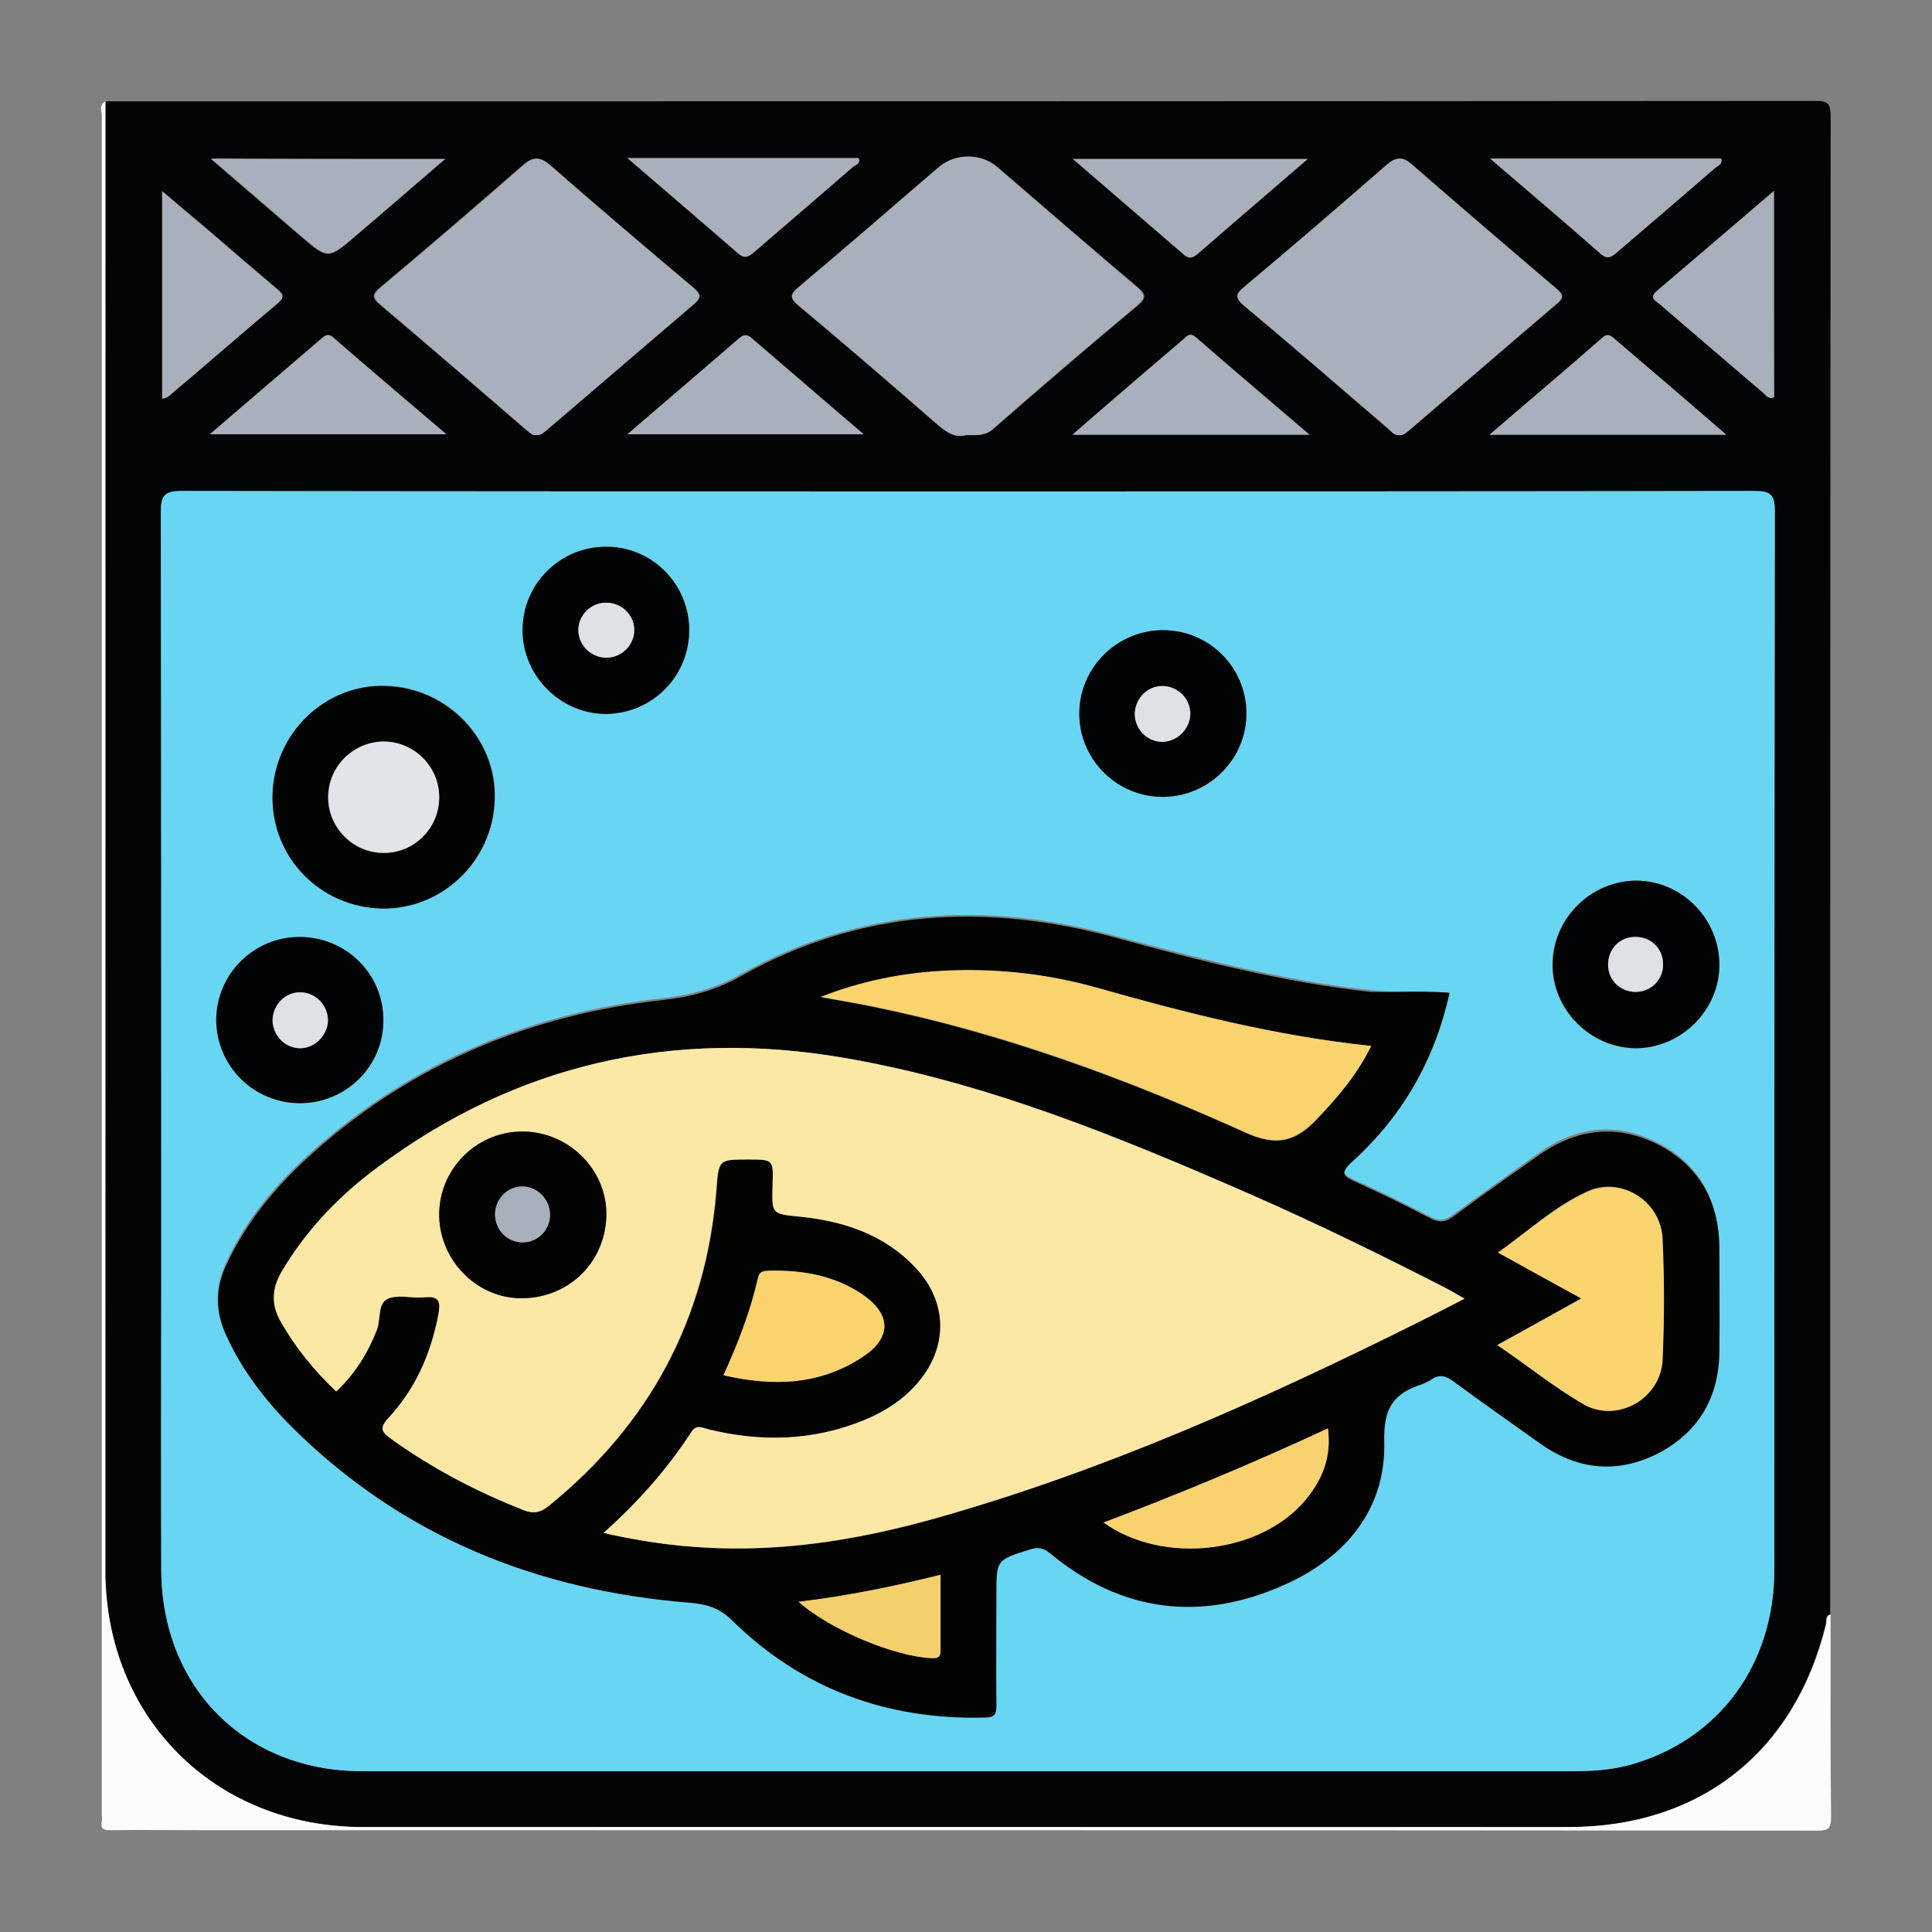
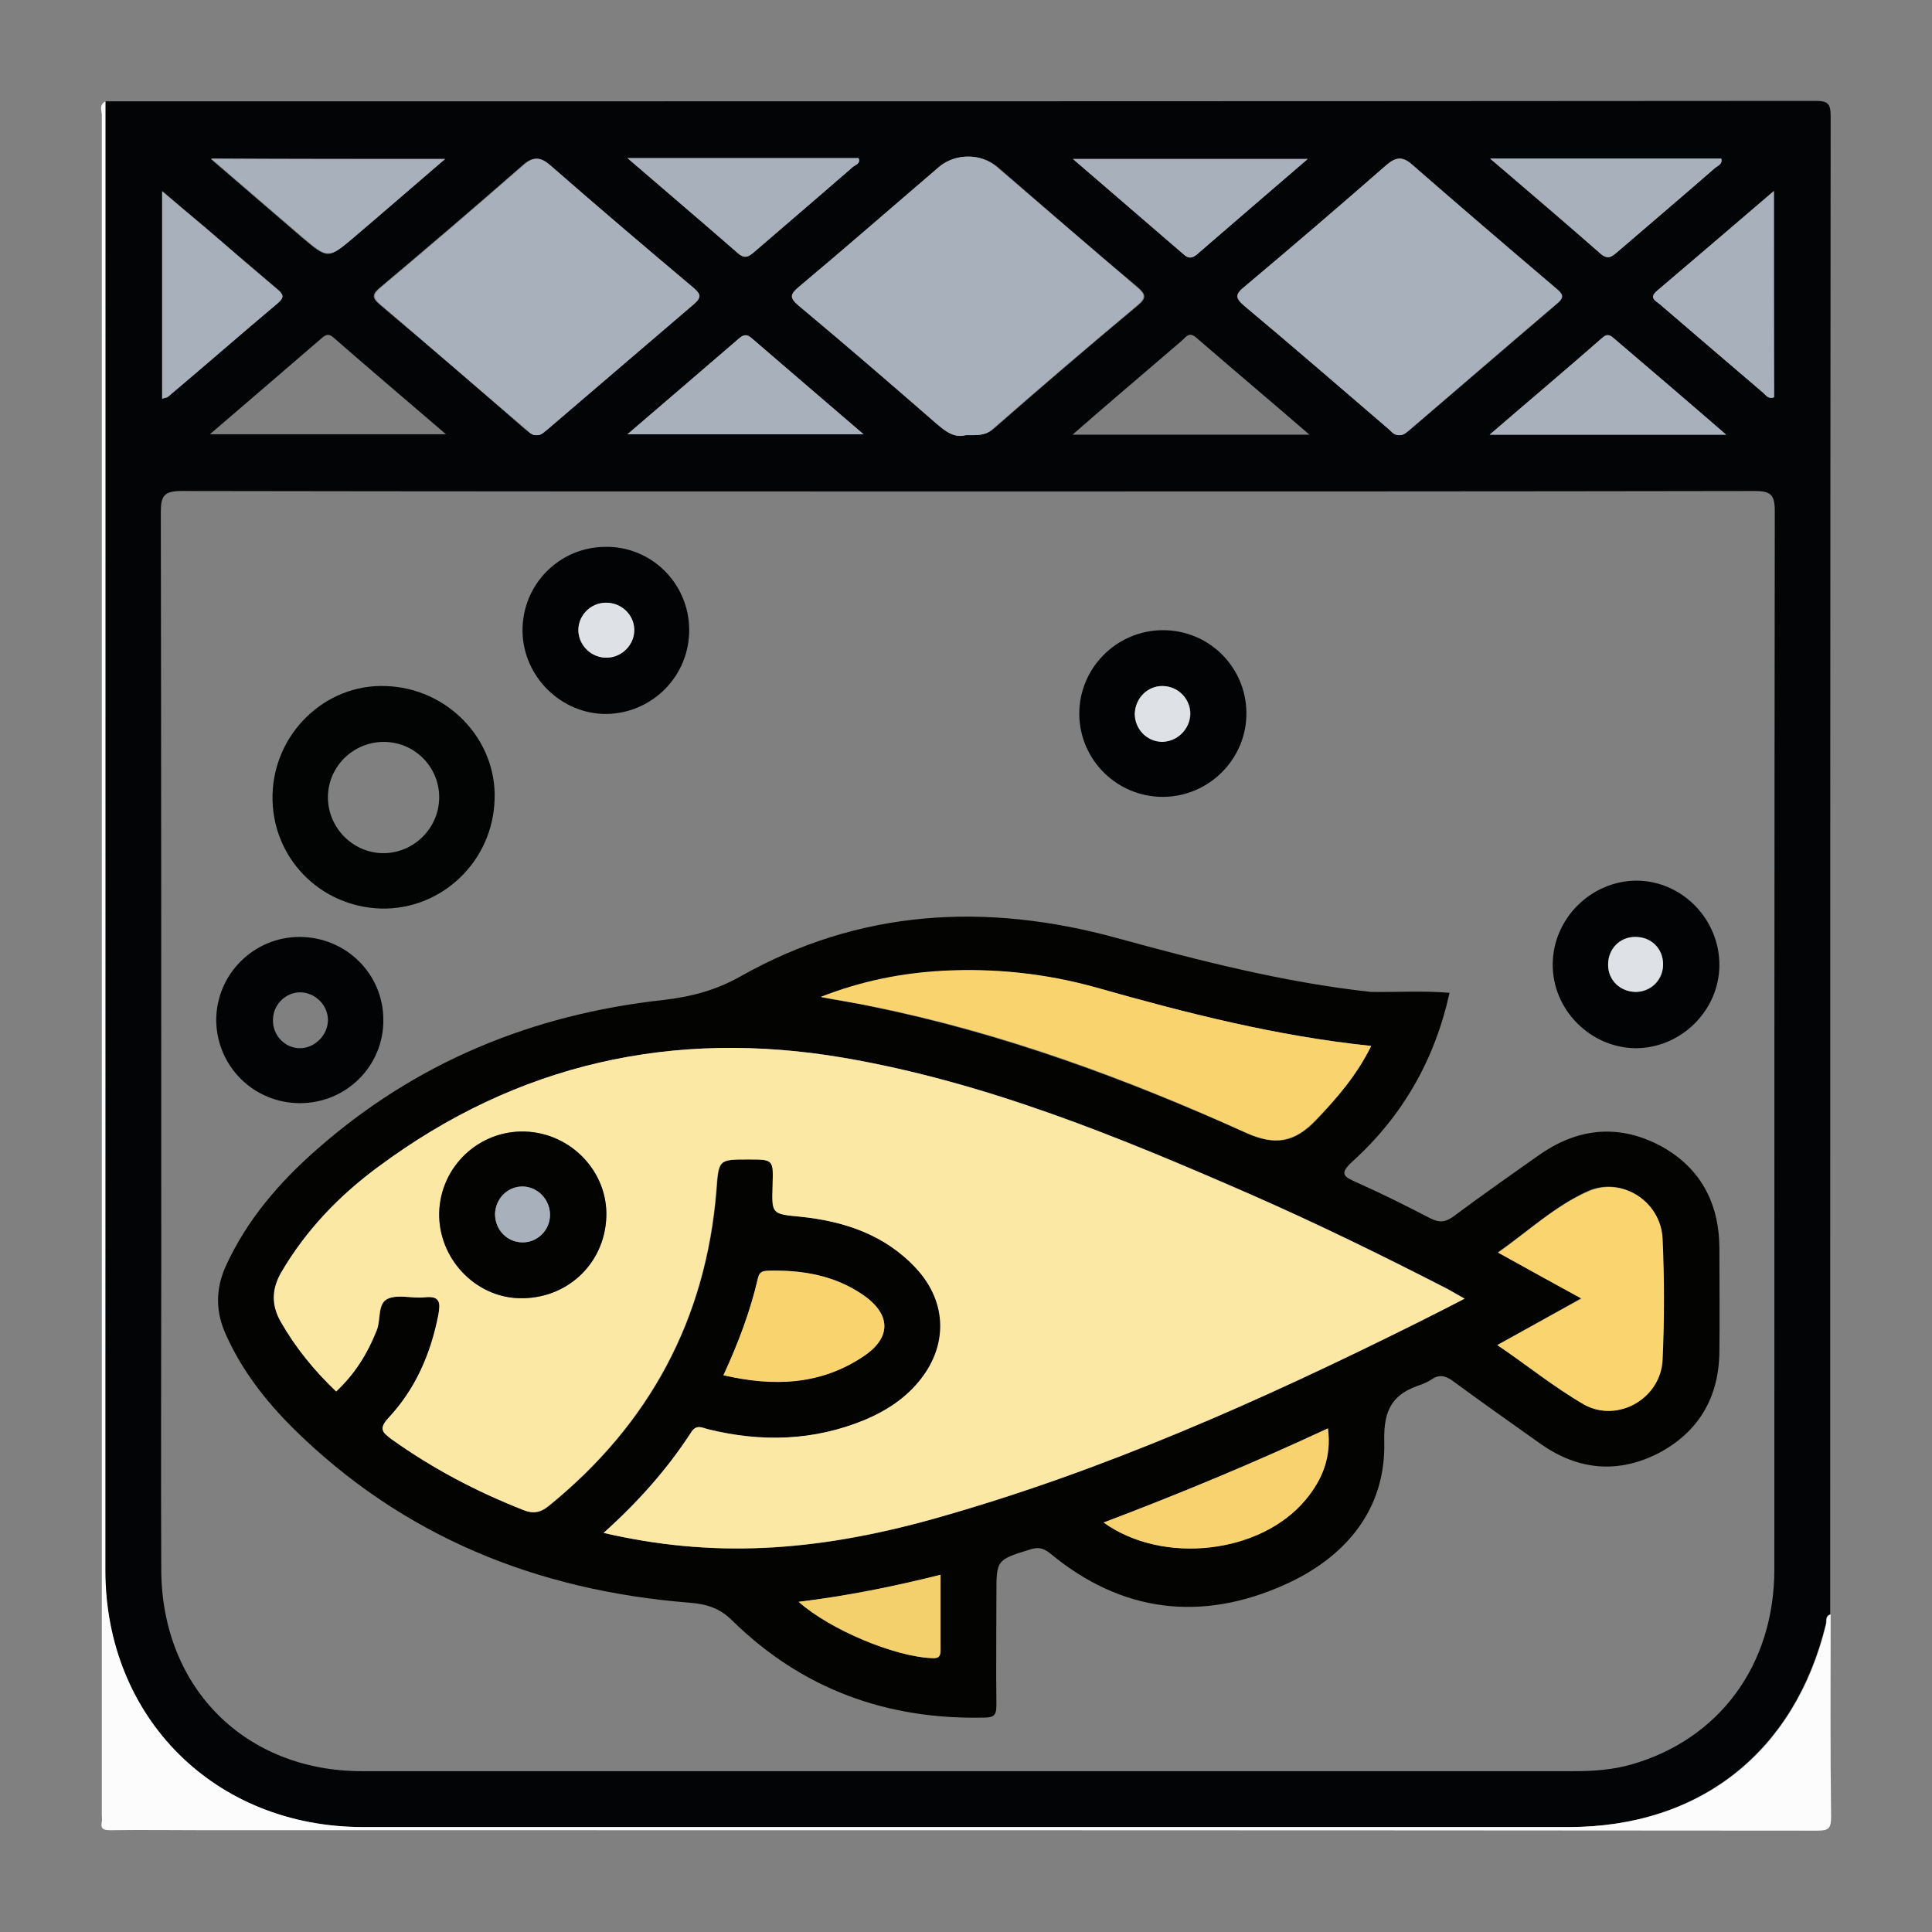
<svg xmlns="http://www.w3.org/2000/svg" version="1.1" id="Layer_1" x="0px" y="0px" viewBox="0 0 428.9 428.9" style="enable-background:new 0 0 428.9 428.9;" xml:space="preserve">
  <rect x="0" y="0" width="428.9" height="428.9" fill="#808080" stroke="none" />
  <style type="text/css">
	.st0{fill:#030405;}
	.st1{fill:#FCFCFC;}
	.st2{fill:#68D5F2;}
	.st3{fill:#A8B0BB;}
	.st4{fill:#030302;}
	.st5{fill:#020303;}
	.st6{fill:#020304;}
	.st7{fill:#FCE8A5;}
	.st8{fill:#F8D36E;}
	.st9{fill:#F9D46F;}
	.st10{fill:#F7D26E;}
	.st11{fill:#F4D06C;}
	.st12{fill:#E2E5E8;}
	.st13{fill:#DEE1E5;}
</style>
  <g>
    <path class="st0" d="M23.4,22.5c126.5,0,253.1,0,379.6-0.1c2.8,0,3.4,0.6,3.4,3.4c-0.1,110.9-0.1,221.7-0.1,332.6   c-1.2,0.3-0.8,1.4-1,2.2c-6.9,28.3-28,45-57.1,45c-89.2,0-178.5,0-267.7,0c-32.9,0-57.2-24.3-57.2-57   C23.4,239.9,23.4,131.2,23.4,22.5z M214.9,109.1c-58.2,0-116.4,0-174.6-0.1c-4,0-4.6,1.2-4.6,4.8c0.1,55.9,0.1,111.7,0.1,167.6   c0,22.4-0.1,44.9,0,67.3c0.2,26.1,18.7,44.5,44.6,44.5c89.6,0,179.3,0,268.9,0c4.4,0,8.7-0.3,12.9-1.5   c19.5-5.6,31.7-22.1,31.7-43.3c0-78.3,0-156.6,0.1-234.9c0-3.7-0.9-4.5-4.5-4.5C331.4,109.1,273.1,109.1,214.9,109.1z M214.4,96.6   c2.5,0,4.4,0.2,6.3-1.5c10.5-9.2,21.1-18.3,31.8-27.2c2.2-1.8,1.9-2.6-0.1-4.3c-10.4-8.7-20.6-17.6-30.9-26.5   c-3.6-3.1-9.3-3.1-12.8-0.1c-10.4,8.9-20.8,17.9-31.2,26.7c-1.8,1.6-2.1,2.4-0.1,4.1c10.3,8.6,20.5,17.4,30.6,26.2   C209.9,95.8,211.9,97.3,214.4,96.6z M119.1,96.6c1,0.1,1.6-0.6,2.2-1.2c10.9-9.3,21.7-18.7,32.6-27.9c1.7-1.5,1.5-2.2-0.1-3.6   c-10.6-9-21.2-18.1-31.8-27.2c-2.2-1.9-3.8-2-6,0c-10.4,9.1-20.9,18.1-31.5,27c-1.8,1.5-2.2,2.3-0.1,4   c10.8,9.1,21.6,18.4,32.3,27.7C117.6,96,118.2,96.7,119.1,96.6z M310.5,96.6c1,0.1,1.6-0.5,2.3-1c11-9.4,21.9-18.8,32.9-28.2   c1.7-1.4,1.3-2.1-0.1-3.3c-10.7-9.1-21.4-18.2-32-27.5c-2.1-1.9-3.6-1.8-5.7,0c-10.4,9.1-20.9,18.1-31.5,27c-2,1.7-2.2,2.5-0.1,4.3   c10.8,9.1,21.4,18.3,32.1,27.4C308.9,95.9,309.5,96.6,310.5,96.6z M36,88.5c0.6-0.2,1-0.3,1.3-0.5c8.1-6.9,16.2-14,24.4-20.8   c1.6-1.3,1.1-2-0.2-3.1c-5.3-4.5-10.6-9-15.9-13.6c-3.1-2.6-6.2-5.2-9.6-8.1C36,58.2,36,73.2,36,88.5z M393.8,42.4   c-9,7.7-17.4,14.9-25.8,22.1c-1.9,1.6-0.5,2.2,0.5,3c7.6,6.6,15.3,13.2,23,19.7c0.6,0.5,1.1,1.4,2.4,1   C393.8,73.2,393.8,58.2,393.8,42.4z M46.6,96.4c17.8,0,34.7,0,52.4,0C90.4,89,82.1,82,74,74.9c-1-0.9-1.7-0.6-2.5,0.1   C63.4,82,55.2,89,46.6,96.4z M139.3,96.4c17.8,0,34.8,0,52.4,0c-8.6-7.4-16.7-14.3-24.8-21.3c-1.1-0.9-1.8-0.9-2.8,0   C156,82.1,147.9,89,139.3,96.4z M290.7,96.5c-8.8-7.6-17.1-14.6-25.2-21.6c-1.5-1.3-2.2-0.1-3.1,0.7c-5.1,4.4-10.2,8.7-15.3,13.1   c-2.9,2.5-5.7,4.9-9,7.8C255.8,96.5,272.7,96.5,290.7,96.5z M383.2,96.5c-8.6-7.4-16.7-14.3-24.7-21.2c-0.9-0.8-1.6-1.4-2.8-0.3   c-8.1,7.1-16.3,14-25,21.5C348.5,96.5,365.4,96.5,383.2,96.5z M139.3,35.1c8.7,7.5,16.7,14.3,24.5,21.1c1.7,1.5,2.6,0.6,3.8-0.4   c7.3-6.3,14.5-12.5,21.8-18.8c0.6-0.5,1.7-0.8,1.2-1.9C173.8,35.1,157.1,35.1,139.3,35.1z M330.8,35.2c8.7,7.5,16.7,14.3,24.5,21.1   c1.7,1.5,2.6,0.6,3.8-0.4c7.2-6.2,14.4-12.3,21.5-18.5c0.6-0.5,1.9-0.9,1.5-2.2C365.3,35.2,348.5,35.2,330.8,35.2z M98.8,35.3   c-17.7,0-34.5,0-52,0c7.1,6.1,13.6,11.7,20.1,17.3c5.9,5,5.9,5,11.9-0.1C85.3,46.9,91.8,41.3,98.8,35.3z M290.3,35.3   c-17.7,0-34.5,0-52.1,0c8.6,7.4,16.6,14.3,24.6,21.2c1,0.9,1.8,0.9,2.9,0C273.7,49.5,281.7,42.7,290.3,35.3z" />
    <path class="st1" d="M23.4,22.5c0,108.7,0,217.4,0,326.1c0,32.7,24.3,57,57.2,57c89.2,0,178.5,0,267.7,0c29.1,0,50.2-16.6,57.1-45   c0.2-0.8-0.2-1.8,1-2.2c0,15-0.1,29.9,0.1,44.9c0,2.6-0.5,3.1-3.1,3.1c-119.4-0.1-238.9-0.1-358.3-0.1c-6.9,0-13.7-0.1-20.6,0   c-1.6,0-2.2-0.3-1.9-1.9c0.1-0.5,0-1,0-1.5c0-125.7,0-251.4,0-377.1C22.7,24.8,21.8,23.4,23.4,22.5z" />
-     <path class="st2" d="M214.9,109.1c58.2,0,116.4,0,174.6-0.1c3.6,0,4.5,0.8,4.5,4.5c-0.1,78.3-0.1,156.6-0.1,234.9   c0,21.1-12.3,37.7-31.7,43.3c-4.2,1.2-8.6,1.5-12.9,1.5c-89.6,0-179.3,0-268.9,0c-25.9,0-44.4-18.5-44.6-44.5   c-0.1-22.4,0-44.9,0-67.3c0-55.9,0-111.7-0.1-167.6c0-3.6,0.6-4.8,4.6-4.8C98.5,109.1,156.7,109.1,214.9,109.1z M321.8,220.4   c-6-0.4-11.8,0-17.6-0.6c-19.3-2.1-37.9-7-56.5-12c-28.9-7.9-57-6.3-83.5,8.6c-5.5,3.1-11,4.5-17.1,5.2   c-29,3.2-54.9,13.9-76.9,33.2c-8.3,7.3-15.5,15.5-20.1,25.7c-2.4,5.2-2.4,10.3,0,15.5c3.6,7.8,8.7,14.5,14.7,20.5   c24.4,24.2,54.4,36.2,88.2,38.9c3.8,0.3,6.7,1.2,9.5,4c15.4,15.3,34.3,22,55.9,21.5c2.2,0,2.7-0.7,2.7-2.7c-0.1-8.2,0-16.5,0-24.7   c0-7.6,0-7.6,7.4-9.9c1.8-0.6,3-0.4,4.6,0.9c15.9,13.1,33.5,15.2,52,6.9c13.4-6,22.5-16.6,22.1-31.8c-0.2-7.6,2.2-10.7,8.4-12.7   c0.7-0.2,1.4-0.5,2-1c1.8-1.3,3.3-0.9,5,0.4c6.4,4.7,12.9,9.4,19.4,13.9c8.3,5.8,17.1,6.7,26.1,2c9-4.6,13.4-12.4,13.5-22.5   c0.1-7.7,0.1-15.5,0-23.2c-0.1-10.2-4.5-18.2-13.6-22.8c-9.1-4.7-18.1-3.7-26.4,2.3c-6.4,4.5-12.8,9.1-19.1,13.7   c-1.7,1.2-3,1.5-5,0.4c-5.4-2.8-10.9-5.5-16.4-8c-2.9-1.3-3.9-1.9-0.9-4.7C311.3,247.7,318.5,235.2,321.8,220.4z M60.5,176.5   c-0.3,13.6,10.4,24.8,24.2,25.1c13.5,0.3,24.8-10.4,25.2-24.2c0.4-13.4-10.5-24.8-24.2-25.2C72.2,151.8,60.8,162.9,60.5,176.5z    M381.7,214.2c0-10.2-8.3-18.6-18.4-18.7c-10.1-0.1-18.6,8.3-18.7,18.5c-0.1,10.1,8.3,18.6,18.4,18.7   C373.1,232.7,381.6,224.3,381.7,214.2z M258.3,176.9c10.2-0.1,18.5-8.5,18.4-18.7c-0.2-10.3-8.5-18.4-18.7-18.3   c-10.2,0.1-18.4,8.4-18.4,18.7C239.7,168.8,248.1,177,258.3,176.9z M66.6,244.9c10.3,0,18.6-8.3,18.5-18.5   c0-10.2-8.3-18.4-18.6-18.4c-10.3,0-18.5,8.3-18.5,18.5C48.1,236.7,56.4,244.9,66.6,244.9z M153,139.7   c-0.1-10.2-8.5-18.5-18.6-18.4c-10.2,0.1-18.3,8.5-18.3,18.7c0,10.2,8.6,18.6,18.7,18.4C145,158.4,153.1,150,153,139.7z" />
    <path class="st3" d="M214.4,96.6c-2.5,0.7-4.5-0.8-6.6-2.6c-10.1-8.8-20.3-17.6-30.6-26.2c-2-1.7-1.8-2.5,0.1-4.1   c10.5-8.8,20.8-17.8,31.2-26.7c3.6-3,9.3-3,12.8,0.1c10.3,8.8,20.6,17.7,30.9,26.5c2,1.7,2.3,2.5,0.1,4.3   c-10.7,9-21.3,18-31.8,27.2C218.8,96.8,216.9,96.6,214.4,96.6z" />
    <path class="st3" d="M119.1,96.6c-1,0.1-1.6-0.6-2.2-1.2c-10.8-9.2-21.5-18.5-32.3-27.7c-2-1.7-1.7-2.5,0.1-4   c10.6-8.9,21.1-17.9,31.5-27c2.3-2,3.8-1.9,6,0c10.5,9.2,21.1,18.2,31.8,27.2c1.6,1.4,1.8,2.1,0.1,3.6   c-10.9,9.3-21.7,18.6-32.6,27.9C120.7,96,120.1,96.7,119.1,96.6z" />
    <path class="st3" d="M310.5,96.6c-1,0-1.5-0.7-2.2-1.3c-10.7-9.2-21.3-18.4-32.1-27.4c-2.1-1.8-2-2.6,0.1-4.3   c10.6-8.9,21.1-17.9,31.5-27c2.1-1.8,3.6-1.9,5.7,0c10.6,9.2,21.3,18.4,32,27.5c1.4,1.2,1.8,1.9,0.1,3.3   c-11,9.3-21.9,18.8-32.9,28.2C312.1,96.1,311.5,96.7,310.5,96.6z" />
    <path class="st3" d="M36,88.5c0-15.3,0-30.3,0-46c3.4,2.9,6.5,5.5,9.6,8.1c5.3,4.5,10.5,9.1,15.9,13.6c1.3,1.1,1.8,1.7,0.2,3.1   c-8.2,6.9-16.2,13.9-24.4,20.8C37.1,88.3,36.7,88.3,36,88.5z" />
    <path class="st3" d="M393.8,42.4c0,15.8,0,30.8,0,45.8c-1.3,0.5-1.8-0.5-2.4-1c-7.7-6.6-15.3-13.1-23-19.7c-1-0.8-2.4-1.4-0.5-3   C376.4,57.3,384.8,50.1,393.8,42.4z" />
-     <path class="st3" d="M46.6,96.4C55.2,89,63.4,82,71.5,75.1c0.9-0.7,1.5-1,2.5-0.1C82.1,82,90.4,89,99.1,96.4   C81.4,96.4,64.4,96.4,46.6,96.4z" />
    <path class="st3" d="M139.3,96.4c8.6-7.4,16.7-14.3,24.8-21.3c1.1-0.9,1.8-0.9,2.8,0c8.1,7,16.2,13.9,24.8,21.3   C174,96.4,157.1,96.4,139.3,96.4z" />
-     <path class="st3" d="M290.7,96.5c-18,0-34.9,0-52.6,0c3.3-2.9,6.2-5.4,9-7.8c5.1-4.4,10.2-8.8,15.3-13.1c0.9-0.7,1.6-2,3.1-0.7   C273.6,82,281.8,89,290.7,96.5z" />
    <path class="st3" d="M383.2,96.5c-17.8,0-34.8,0-52.5,0c8.7-7.5,16.9-14.4,25-21.5c1.2-1.1,1.9-0.5,2.8,0.3   C366.6,82.2,374.6,89,383.2,96.5z" />
    <path class="st3" d="M139.3,35.1c17.8,0,34.5,0,51.3,0c0.5,1.2-0.6,1.5-1.2,1.9c-7.2,6.3-14.5,12.5-21.8,18.8   c-1.2,1-2.1,1.9-3.8,0.4C156,49.4,148,42.6,139.3,35.1z" />
    <path class="st3" d="M330.8,35.2c17.8,0,34.5,0,51.3,0c0.4,1.3-0.9,1.6-1.5,2.2c-7.1,6.2-14.3,12.3-21.5,18.5   c-1.2,1-2.1,1.9-3.8,0.4C347.5,49.4,339.5,42.6,330.8,35.2z" />
    <path class="st3" d="M98.8,35.3c-7,6-13.4,11.6-19.9,17.1c-6,5.1-6,5.1-11.9,0.1c-6.5-5.6-13-11.2-20.1-17.3   C64.3,35.3,81.1,35.3,98.8,35.3z" />
    <path class="st3" d="M290.3,35.3c-8.6,7.4-16.6,14.3-24.6,21.2c-1.1,0.9-1.9,0.9-2.9,0c-8-6.9-16-13.8-24.6-21.2   C255.8,35.3,272.6,35.3,290.3,35.3z" />
    <path class="st4" d="M321.8,220.4c-3.3,14.9-10.4,27.3-21.5,37.4c-3.1,2.8-2,3.4,0.9,4.7c5.6,2.5,11,5.2,16.4,8c2,1,3.3,0.8,5-0.4   c6.3-4.7,12.7-9.2,19.1-13.7c8.4-5.9,17.3-6.9,26.4-2.3c9.1,4.7,13.5,12.6,13.6,22.8c0,7.7,0.1,15.5,0,23.2   c-0.1,10.1-4.6,17.8-13.5,22.5c-9,4.6-17.8,3.8-26.1-2c-6.5-4.6-13-9.2-19.4-13.9c-1.7-1.3-3.2-1.7-5-0.4c-0.6,0.4-1.3,0.7-2,1   c-6.2,2-8.6,5.1-8.4,12.7c0.4,15.2-8.7,25.8-22.1,31.8c-18.5,8.3-36.2,6.2-52-6.9c-1.6-1.3-2.8-1.5-4.6-0.9   c-7.4,2.3-7.4,2.3-7.4,9.9c0,8.2-0.1,16.5,0,24.7c0,2.1-0.5,2.7-2.7,2.7c-21.6,0.5-40.4-6.3-55.9-21.5c-2.8-2.8-5.7-3.7-9.5-4   c-33.9-2.7-63.8-14.7-88.2-38.9c-6-6-11.2-12.7-14.7-20.5c-2.4-5.2-2.4-10.3,0-15.5c4.7-10.2,11.8-18.4,20.1-25.7   c22-19.4,47.9-30,76.9-33.2c6.1-0.7,11.6-2.1,17.1-5.2c26.5-15,54.6-16.5,83.5-8.6c18.6,5.1,37.3,9.9,56.5,12   C310,220.3,315.8,219.9,321.8,220.4z M134,340.3c23.7,5.5,46.3,4.5,73.6-3.2c37.3-10.5,72.4-26.2,107-43.4   c3.4-1.7,6.7-3.4,10.6-5.4c-1.6-0.9-2.7-1.5-3.7-2.1c-14.4-7.4-28.9-14.5-43.7-21c-29.3-12.8-58.9-25-90.6-30.4   c-37.6-6.4-72.2,1.3-103.1,24.2c-8.7,6.4-16.1,14.1-21.6,23.5c-2.1,3.7-2.2,7.2-0.1,10.9c3.3,5.8,7.5,10.9,12.3,15.5   c4.1-3.9,6.9-8.5,9-13.6c0.9-2.4,0.1-5.9,2.5-7c2.3-1,5.4,0,8.1-0.3c3.4-0.4,3.6,1.2,3.1,3.9c-1.6,8.6-5.1,16.4-11.1,22.9   c-2.2,2.4-1.3,3.2,0.7,4.7c9.1,6.5,18.8,11.6,29.2,15.7c2.2,0.9,3.8,0.7,5.7-0.9c22.3-18.1,34.9-41.4,37.2-70.1   c0.5-6.8,0.5-6.8,7.1-6.8c5.6,0,5.6,0,5.4,5.8c-0.2,6.3-0.2,6.3,6.1,6.9c9.8,1,18.8,4,25.7,11.4c7.1,7.6,7.2,17.5,0.5,25.4   c-3.2,3.8-7.3,6.4-11.8,8.3c-11.3,4.7-23,5-34.8,2.1c-1.4-0.4-2.6-1.2-3.8,0.7C148.1,326.1,141.7,333.4,134,340.3z M304.4,232.2   c-21.1-2.2-41.1-7.3-61-12.9c-11.1-3.1-22.5-4.4-34-3.7c-9.1,0.5-17.9,2.2-27.1,5.8c4.3,0.8,7.9,1.3,11.4,2.1   c28.8,5.9,56.2,16,82.9,28c6.6,3,10.8,2.1,15.5-2.7C296.8,243.8,301.2,238.7,304.4,232.2z M332.4,298.6c6.7,4.6,12.7,9.5,19.3,13.2   c7.4,4.1,16.8-1.5,17.3-10c0.5-8.9,0.4-17.9,0-26.9c-0.4-8.2-9-13.8-16.5-10.5c-7.3,3.3-13.2,8.9-20,13.6   c6.3,3.5,12.1,6.7,18.5,10.2C344.7,291.8,338.9,295,332.4,298.6z M160.6,305.3c11.1,2.5,21.6,2.1,31.1-4.2   c6.3-4.2,6.1-9.4-0.2-13.7c-6.3-4.3-13.5-5.5-21-5.3c-1,0-1.8,0.1-2.2,1.5C166.6,291,164,298.1,160.6,305.3z M294.8,317.1   c-16.6,7.7-32.9,14.5-49.8,20.9c13.2,9.5,34.8,6.8,44.8-5C293.5,328.5,295.7,323.5,294.8,317.1z M208.8,349.6   c-10.5,2.7-20.7,4.7-31.5,6c7,6.3,21.4,12.2,29.6,12.5c1.5,0.1,1.9-0.4,1.9-1.8C208.7,360.8,208.8,355.4,208.8,349.6z" />
    <path class="st5" d="M60.5,176.5c0.3-13.7,11.7-24.7,25.1-24.2c13.7,0.4,24.7,11.8,24.2,25.2c-0.4,13.7-11.7,24.5-25.2,24.2   C70.9,201.3,60.2,190.2,60.5,176.5z M97.5,177c0-6.8-5.5-12.3-12.3-12.3c-6.8,0-12.4,5.5-12.4,12.3c0,6.8,5.6,12.4,12.3,12.4   C91.9,189.4,97.5,183.8,97.5,177z" />
    <path class="st6" d="M381.7,214.2c0,10.1-8.5,18.5-18.6,18.5c-10.1-0.1-18.5-8.6-18.4-18.7c0.1-10.2,8.6-18.5,18.7-18.5   C373.4,195.6,381.7,204,381.7,214.2z M363,208c-3.5,0-6.1,2.7-6,6.2c0,3.4,2.7,6,6.2,6c3.4,0,6.1-2.7,6-6.2   C369.2,210.5,366.5,207.9,363,208z" />
    <path class="st6" d="M258.3,176.9c-10.2,0.1-18.6-8.1-18.7-18.3c-0.1-10.2,8.2-18.6,18.4-18.7c10.3-0.1,18.6,8.1,18.7,18.3   C276.8,168.4,268.5,176.8,258.3,176.9z M258.2,152.3c-3.4-0.1-6.2,2.6-6.2,6c-0.1,3.4,2.6,6.2,6,6.3c3.3,0.1,6.2-2.7,6.3-6.1   C264.3,155.2,261.6,152.4,258.2,152.3z" />
    <path class="st6" d="M66.6,244.9c-10.3,0-18.5-8.2-18.6-18.4c0-10.2,8.3-18.5,18.5-18.5c10.3,0,18.6,8.2,18.6,18.4   C85.2,236.6,76.9,244.9,66.6,244.9z M72.8,226.6c0.1-3.3-2.7-6.2-6-6.3c-3.3-0.1-6.2,2.7-6.2,6.1c-0.1,3.4,2.6,6.3,6,6.3   C69.8,232.7,72.7,229.9,72.8,226.6z" />
    <path class="st6" d="M153,139.7c0.1,10.3-8.1,18.6-18.3,18.8c-10.1,0.1-18.6-8.3-18.7-18.4c-0.1-10.3,8.1-18.6,18.3-18.7   C144.6,121.2,152.9,129.5,153,139.7z M134.4,133.8c-3.4,0.1-6.1,2.9-6,6.3c0.1,3.4,3,6,6.4,5.9c3.4-0.1,6.1-3,6-6.3   C140.7,136.4,137.8,133.8,134.4,133.8z" />
    <path class="st7" d="M134,340.3c7.7-6.9,14.1-14.1,19.4-22.3c1.2-1.9,2.4-1,3.8-0.7c11.8,2.9,23.4,2.6,34.8-2.1   c4.5-1.9,8.6-4.5,11.8-8.3c6.7-7.9,6.6-17.8-0.5-25.4c-6.9-7.4-15.9-10.4-25.7-11.4c-6.3-0.6-6.3-0.6-6.1-6.9   c0.2-5.8,0.2-5.8-5.4-5.8c-6.6,0-6.6,0-7.1,6.8c-2.3,28.7-14.9,52-37.2,70.1c-1.9,1.5-3.5,1.8-5.7,0.9   c-10.4-4.1-20.1-9.2-29.2-15.7c-2-1.5-2.9-2.3-0.7-4.7c6-6.4,9.4-14.2,11.1-22.9c0.5-2.7,0.4-4.3-3.1-3.9c-2.7,0.3-5.8-0.7-8.1,0.3   c-2.4,1-1.5,4.6-2.5,7c-2,5.2-4.8,9.7-9,13.6c-4.9-4.7-9-9.7-12.3-15.5c-2.1-3.7-2-7.2,0.1-10.9c5.5-9.4,12.9-17.1,21.6-23.5   c30.8-22.9,65.4-30.6,103.1-24.2c31.7,5.4,61.3,17.6,90.6,30.4c14.8,6.5,29.3,13.6,43.7,21c1.1,0.6,2.1,1.2,3.7,2.1   c-3.8,2-7.2,3.7-10.6,5.4c-34.5,17.2-69.7,32.9-107,43.4C180.3,344.7,157.7,345.8,134,340.3z M116.5,251.2   c-10.2-0.3-18.8,7.8-19,18c-0.3,10,7.8,18.7,17.7,19c10.5,0.3,19-7.5,19.4-18C135,260.2,126.8,251.5,116.5,251.2z" />
    <path class="st8" d="M304.4,232.2c-3.2,6.5-7.6,11.6-12.4,16.5c-4.6,4.8-8.9,5.7-15.5,2.7c-26.7-12.1-54.1-22.2-82.9-28   c-3.5-0.7-7.1-1.3-11.4-2.1c9.2-3.6,18.1-5.3,27.1-5.8c11.5-0.6,22.9,0.6,34,3.7C263.4,224.9,283.3,230,304.4,232.2z" />
    <path class="st9" d="M332.4,298.6c6.4-3.5,12.2-6.8,18.7-10.3c-6.4-3.5-12.2-6.7-18.5-10.2c6.7-4.8,12.7-10.4,20-13.6   c7.5-3.3,16.1,2.2,16.5,10.5c0.4,8.9,0.4,17.9,0,26.9c-0.4,8.5-9.8,14-17.3,10C345.1,308,339.1,303.1,332.4,298.6z" />
    <path class="st8" d="M160.6,305.3c3.3-7.2,6-14.3,7.7-21.7c0.3-1.3,1.1-1.4,2.2-1.5c7.5-0.2,14.7,1,21,5.3   c6.3,4.3,6.5,9.5,0.2,13.7C182.2,307.5,171.8,307.9,160.6,305.3z" />
    <path class="st10" d="M294.8,317.1c0.8,6.5-1.3,11.5-5,15.9c-9.9,11.9-31.5,14.5-44.8,5C261.9,331.6,278.3,324.8,294.8,317.1z" />
    <path class="st11" d="M208.8,349.6c0,5.8,0,11.2,0,16.7c0,1.4-0.4,1.9-1.9,1.8c-8.2-0.3-22.6-6.3-29.6-12.5   C188,354.3,198.3,352.2,208.8,349.6z" />
-     <path class="st12" d="M97.5,177c0,6.8-5.5,12.4-12.3,12.3c-6.8,0-12.4-5.6-12.3-12.4c0-6.8,5.6-12.3,12.4-12.3   C92,164.7,97.5,170.2,97.5,177z" />
    <path class="st13" d="M363,208c3.5,0,6.1,2.5,6.2,6c0,3.4-2.6,6.1-6,6.2c-3.5,0-6.2-2.6-6.2-6C357,210.7,359.6,208,363,208z" />
    <path class="st13" d="M258.2,152.3c3.4,0.1,6.1,2.9,6,6.3c-0.1,3.3-2.9,6.1-6.3,6.1c-3.4-0.1-6-2.9-6-6.3   C252.1,154.9,254.9,152.2,258.2,152.3z" />
-     <path class="st13" d="M72.8,226.6c-0.1,3.3-3,6.2-6.3,6.1c-3.3-0.1-6-2.9-6-6.3c0.1-3.4,2.9-6.2,6.2-6.1   C70.1,220.3,72.8,223.2,72.8,226.6z" />
    <path class="st13" d="M134.4,133.8c3.4-0.1,6.3,2.5,6.4,5.9c0.1,3.3-2.6,6.2-6,6.3c-3.4,0.1-6.2-2.6-6.4-5.9   C128.3,136.7,131,133.9,134.4,133.8z" />
    <path class="st4" d="M116.5,251.2c10.2,0.3,18.5,8.9,18.1,19c-0.4,10.5-8.9,18.3-19.4,18c-9.9-0.3-17.9-9-17.7-19   C97.8,259,106.3,250.9,116.5,251.2z M115.9,275.8c3.3,0.1,6.2-2.7,6.2-6.1c0-3.4-2.7-6.2-6-6.3c-3.4-0.1-6.1,2.6-6.2,6.1   C109.9,273,112.6,275.8,115.9,275.8z" />
    <path class="st3" d="M115.9,275.8c-3.4-0.1-6-2.8-6-6.3c0.1-3.4,2.8-6.1,6.2-6.1c3.3,0.1,6,2.9,6,6.3   C122.1,273.1,119.3,275.9,115.9,275.8z" />
  </g>
</svg>